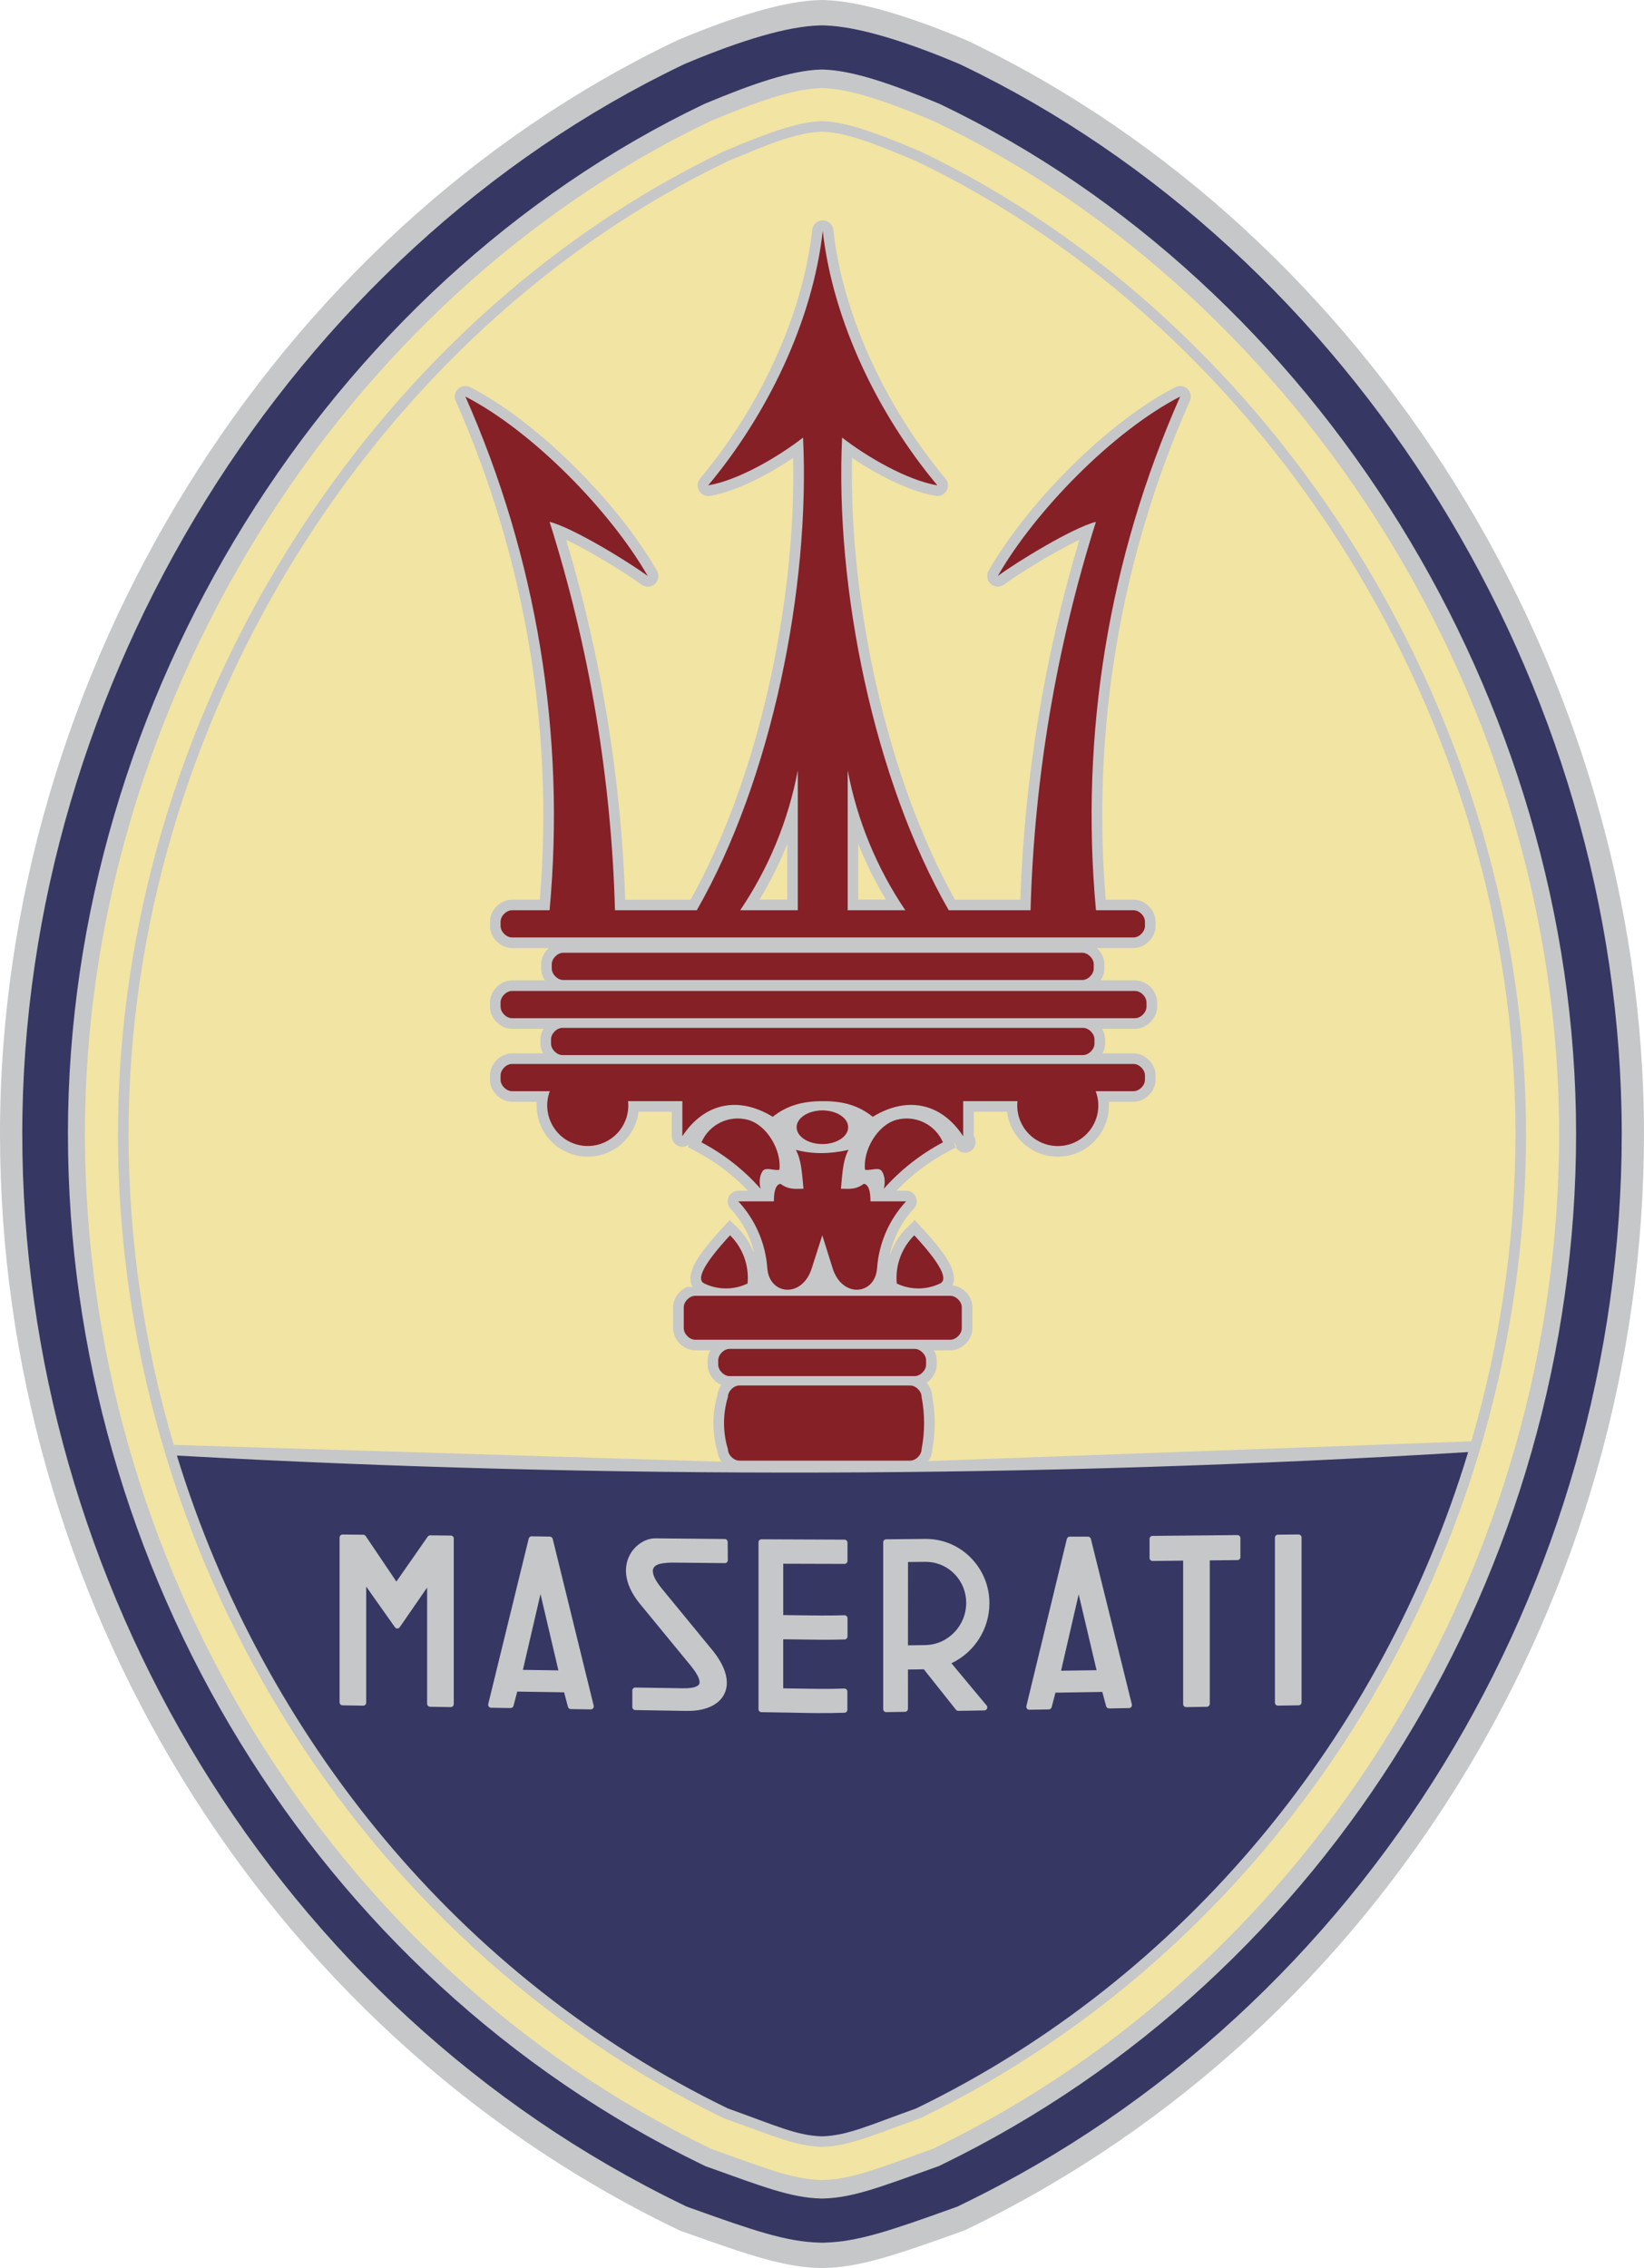
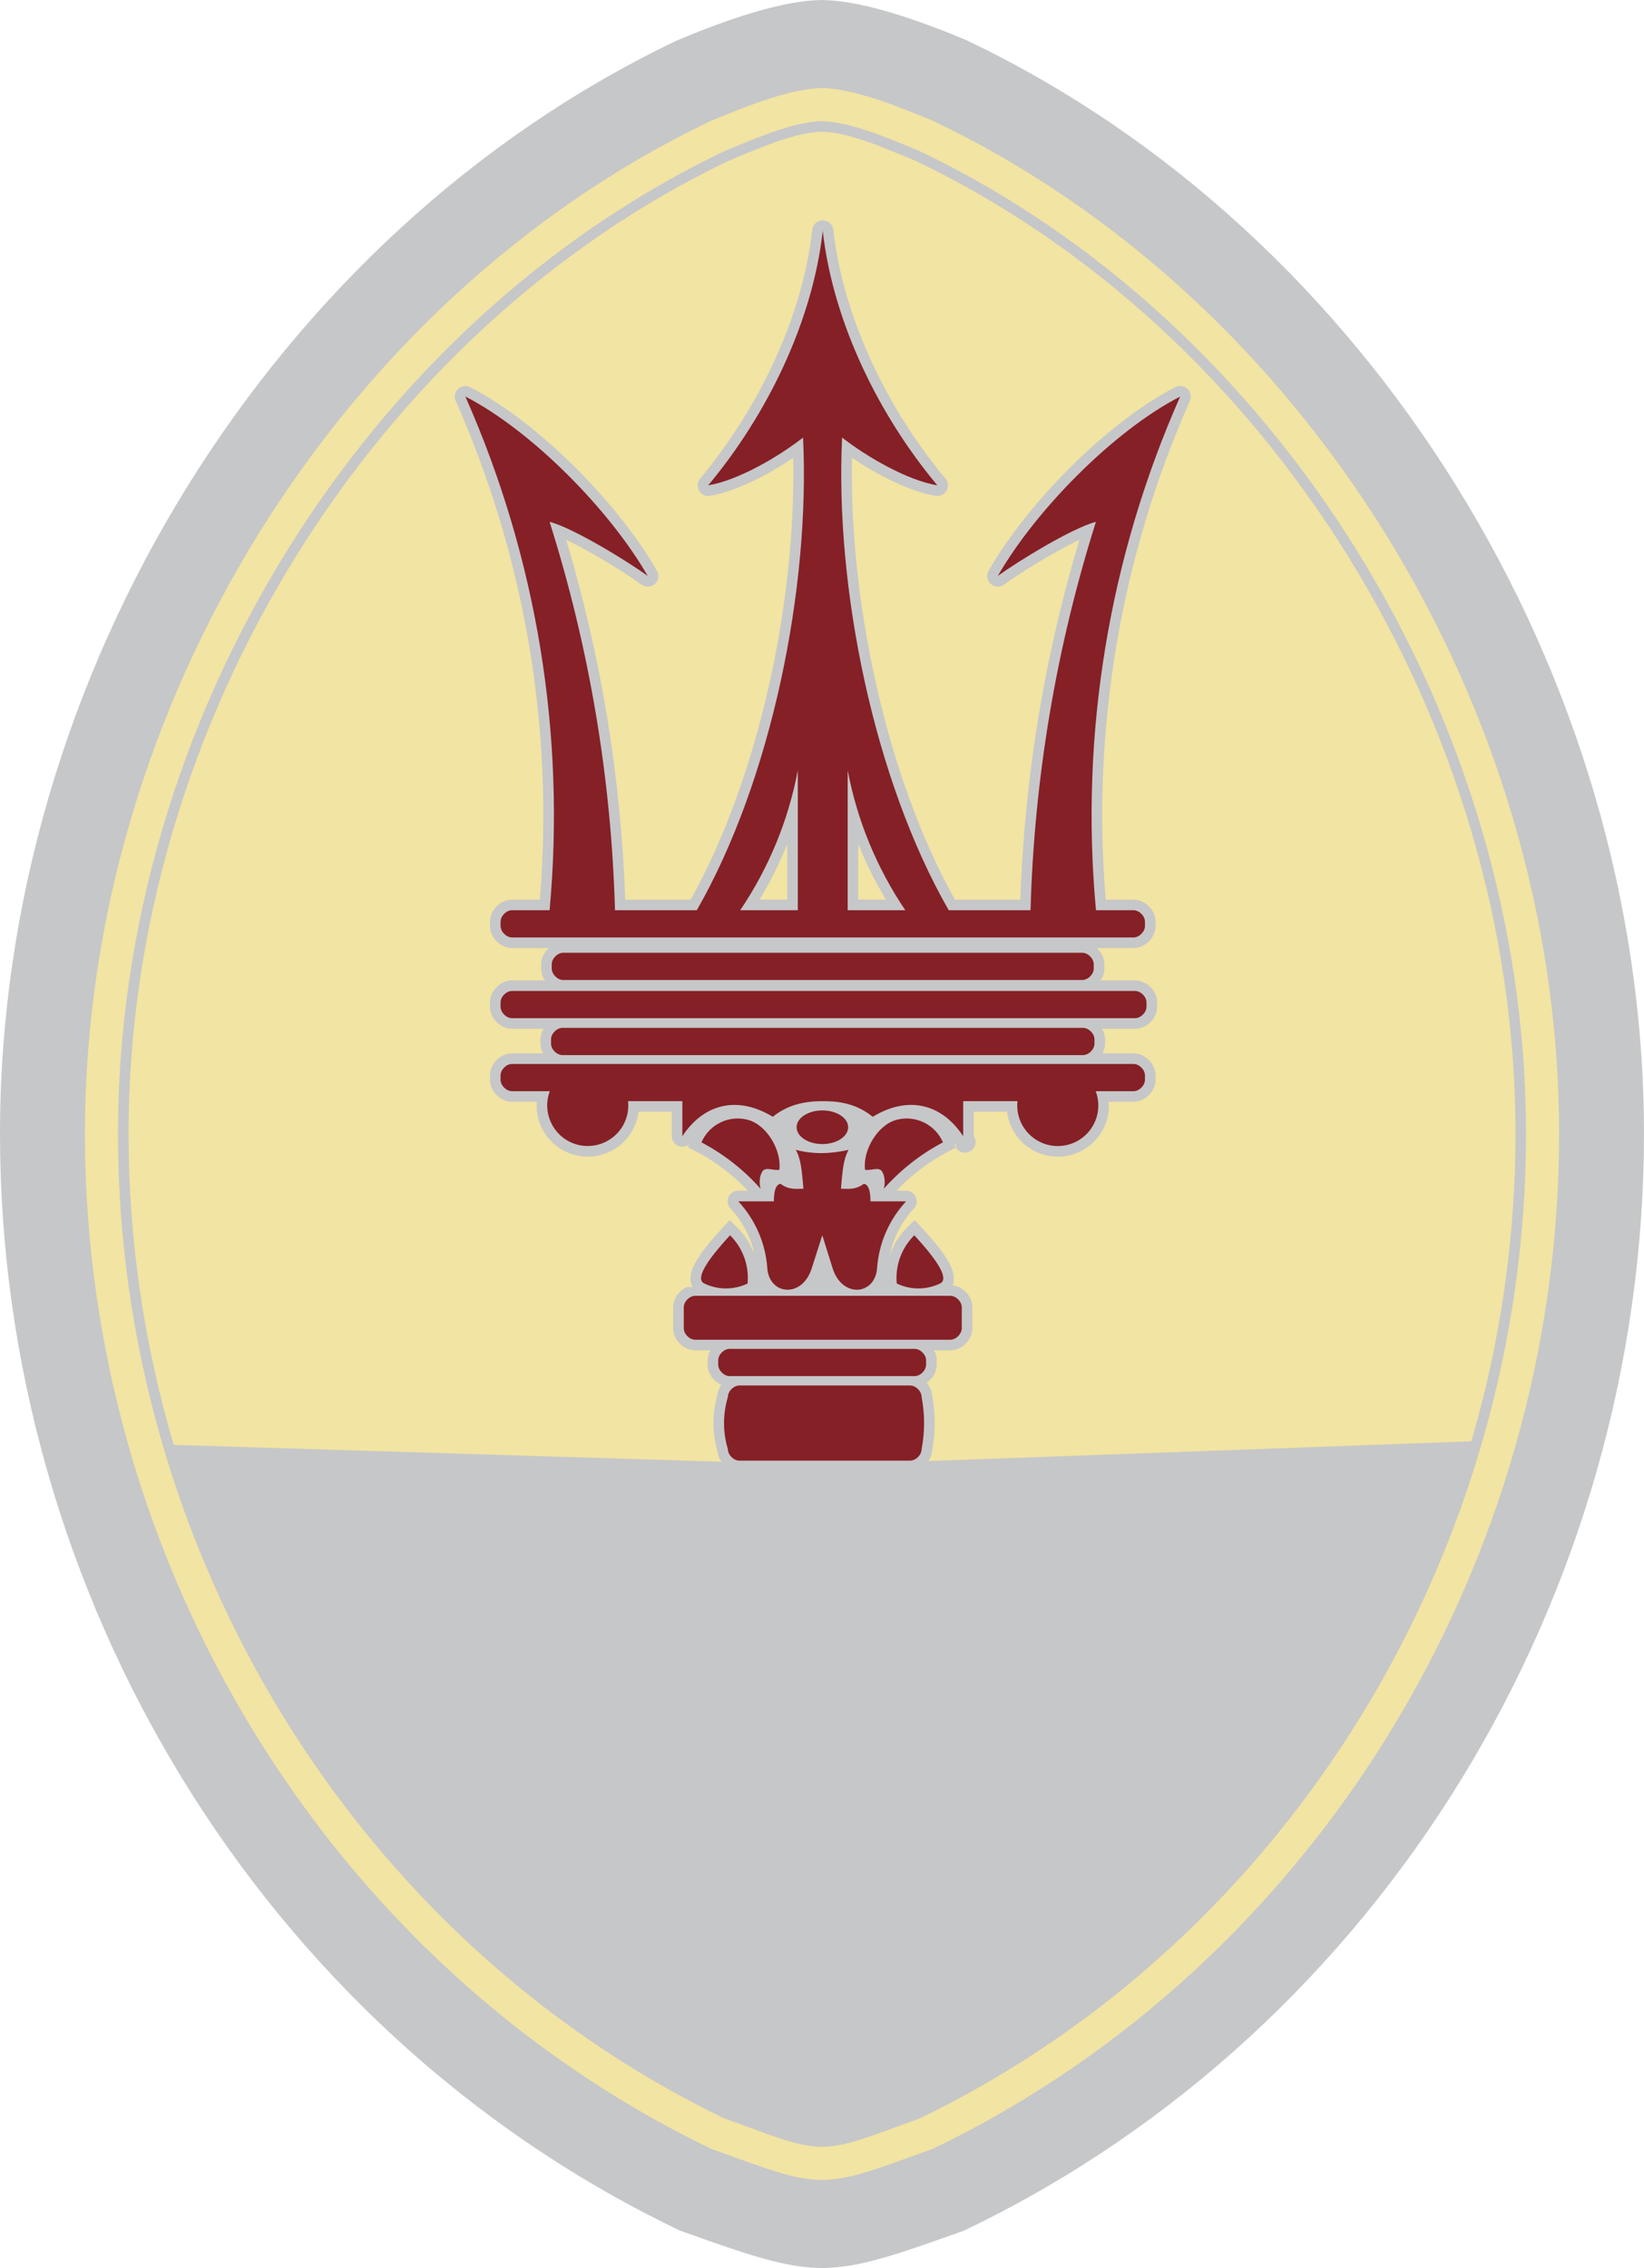
<svg xmlns="http://www.w3.org/2000/svg" id="Ebene_1" viewBox="0 0 1652.66 2279.41">
  <defs>
    <style>.cls-1{fill:#852026;}.cls-1,.cls-2,.cls-3,.cls-4{fill-rule:evenodd;}.cls-2{fill:#c6c7c9;}.cls-3{fill:#f2e4a2;}.cls-4{fill:#373763;}</style>
  </defs>
  <path class="cls-2" d="M826.28,0l-3.29.1c-32.48.96-80.49,14.6-139.4,39.27l-2.59,1.08-2.54,1.22C276.1,234.32.01,675.63,0,1139.42c0,463.11,262.44,898.34,677.99,1099.67l5.4,2.61,5.63,2c64.97,23.28,99.44,34.6,134.08,35.62l3.28.1,3.29-.1c34.71-1.01,69.04-12.36,133.96-35.62l5.65-2,5.37-2.61c415.56-201.33,677.99-636.56,677.99-1099.67-.03-463.79-276.09-905.1-678.46-1097.75l-2.5-1.21-2.58-1.08C910.14,14.72,861.98,1.08,829.56.12L826.28,0h0Z" />
  <path class="cls-3" d="M826.28,88.51l.97.03c28.35.83,65.06,13.85,110.66,32.93l.77.32.74.35c370.94,177.59,627.89,587.02,627.89,1017.27.03,430.05-243.9,833.39-627.74,1019.32l-1.6.79-1.7.61c-54.41,19.48-79.84,29.92-108.88,30.78l-1,.03-.97-.03c-29.01-.86-54.58-11.3-109.01-30.78l-1.69-.61-1.61-.79C329.26,1972.79,85.37,1569.46,85.38,1139.41c0-430.25,256.97-839.68,627.88-1017.27l.77-.35.77-.32c45.59-19.07,82.16-32.1,110.52-32.93l.97-.03h0ZM826.28,121.75c-26.73.8-58.58,13.61-98.66,30.38C368.52,324.05,118.61,721.64,118.6,1139.41c0,417.77,237.04,809.22,609.01,989.42,50.17,17.96,72.06,28.04,98.78,28.83,26.74-.79,48.49-10.87,98.67-28.83,371.97-180.21,609-571.66,609-989.42s-249.93-815.36-609-987.3c-40.08-16.76-72.06-29.57-98.78-30.36h0ZM757.29,1257.81l.64.05c-4.09-16.17-12.19-31.05-23.54-43.27-4.02-4.28-3.8-11.01.48-15.03,1.98-1.86,4.61-2.89,7.33-2.88h9.73c-6.55-6.92-13.6-13.35-21.09-19.25-9.58-7.58-19.83-14.26-30.63-19.96l-8.72-4.59,1.22-2.79c-4.52,3.74-11.22,3.11-14.96-1.41-1.58-1.91-2.45-4.32-2.44-6.81v-24.56h-33.44c-3.47,28.18-29.13,48.22-57.31,44.75-10.39-1.28-20.13-5.69-27.94-12.66-11.91-10.62-18.2-26.18-17.02-42.1h-24.86c-11.63,0-22.18-10.53-22.18-22.17v-4.32c0-11.65,10.53-22.17,22.18-22.17h31.21c-1.71-2.98-2.61-6.35-2.62-9.78v-4.32c0-3.77,1.09-7.42,3.06-10.58h-31.65c-11.63,0-22.18-10.53-22.18-22.17v-4.32c0-11.63,10.53-22.17,22.18-22.17h33.11c-2.44-3.49-3.76-7.64-3.8-11.89v-4.32c0-6.25,3.05-12.19,7.72-16.29h-37.02c-11.63,0-22.18-10.53-22.18-22.17v-4.32c0-11.63,10.53-22.15,22.18-22.15h27.94c14.19-171.55-14.9-343.91-84.6-501.29-1.84-4.13-.86-8.96,2.44-12.05,3.28-3.1,8.16-3.79,12.17-1.71,69.32,35.67,149.19,117.38,187.7,184.49,2.95,5.09,1.22,11.6-3.87,14.55-3.67,2.13-8.24,1.88-11.66-.64-15.11-11.08-50.54-33.06-75.72-45.06,35.18,117.54,55.13,239.11,59.38,361.73h65.7c68.93-123.26,106.2-300.07,103.11-444.01-24.58,16.58-57.03,33.75-83.64,38.17-5.82.94-11.3-3.02-12.23-8.84-.49-3.03.35-6.13,2.31-8.5,57.94-69.3,102.79-161.07,112.77-250.04.61-5.84,5.85-10.08,11.69-9.46,4.99.53,8.94,4.47,9.46,9.46,10,88.97,54.85,180.76,112.77,250.04,3.76,4.53,3.13,11.25-1.4,15.01-2.38,1.97-5.49,2.82-8.54,2.32-26.6-4.44-59.3-21.61-84.01-38.21-3.06,143.94,34.5,320.77,103.46,444.05h65.7c4.25-122.61,24.21-244.17,59.38-361.7-25.17,11.97-60.62,33.95-75.72,45.03-4.76,3.46-11.43,2.41-14.89-2.35-2.47-3.39-2.72-7.92-.63-11.57,38.51-67.12,118.38-148.83,187.71-184.49,5.22-2.7,11.63-.65,14.33,4.57,1.48,2.87,1.58,6.25.27,9.2-69.7,157.39-98.79,329.75-84.6,501.29h27.94c11.65,0,22.19,10.52,22.19,22.15v4.32c0,11.65-10.53,22.17-22.19,22.17h-37.03c4.68,4.1,7.76,10.04,7.76,16.29v4.32c0,4.28-1.44,8.4-3.83,11.89h34.68c11.65,0,22.19,10.52,22.19,22.17v4.32c0,11.63-10.53,22.17-22.19,22.17h-33.22c1.97,3.16,3.06,6.81,3.06,10.58v4.32c0,3.45-.93,6.8-2.63,9.78h31.21c11.65,0,22.19,10.53,22.19,22.17v4.32c0,11.63-10.53,22.17-22.19,22.17h-24.85c2.09,28.3-19.17,52.94-47.47,55.02-27.35,2.02-51.46-17.79-54.78-45.01h-33.44v24.56c3.27,4.9,1.94,11.52-2.96,14.78s-11.52,1.94-14.78-2.96c-1.17-1.76-1.79-3.82-1.79-5.94l2.23,5.12-8.72,4.59c-19.27,10.16-36.74,23.4-51.72,39.21h9.73c4.23,0,8.05,2.53,9.78,6.41,1.67,3.89.9,8.4-1.97,11.5-12.34,13.27-20.79,29.67-24.42,47.42,3.45-10.63,9.4-20.27,17.35-28.12l7.85-7.73,7.47,8.08c13.02,14.14,22.49,26.07,27.48,35.41,3.14,5.85,6.36,14.94,3.14,22.14,10.71,1.25,19.91,11.14,19.91,22.04v21.08c0,11.65-10.53,22.17-22.17,22.17h-16.48c1.8,3.03,2.79,6.48,2.79,10.05v4.33c0,7.31-4.18,14.21-10.18,18.29,3.22,3.57,5.29,8.11,5.6,12.92,3.42,18.19,3.42,36.86,0,55.04-.26,3.85-1.65,7.55-3.88,10.69l542.1-19.71,3.83-.23c29.38-100.4,44.31-204.46,44.36-309.07,0-413.67-247.54-807.37-602.69-977.56-38.08-15.9-68.36-28.68-94.46-29.45-26.08.77-56.26,13.55-94.33,29.44C376.8,332.03,129.24,725.74,129.23,1139.41c0,107,15.71,212.28,45.38,312.6l3.81.21,546.96,16.8c-2.38-3.17-3.84-6.93-4.23-10.87-5.28-18.25-5.28-37.63,0-55.89.32-3.77,1.74-7.37,3.97-10.44-7.86-3.51-13.77-11.62-13.77-20.34v-4.33c0-3.57.99-7.02,2.76-10.05h-15.23c-11.65,0-22.18-10.52-22.18-22.17v-21.08c0-8.82,6.02-16.98,14.01-20.41h5.58c-4.59-7.39-1.09-17.46,2.27-23.76,5.01-9.35,14.46-21.28,27.51-35.41l7.47-8.08,7.85,7.73c6.88,6.79,12.29,14.93,15.9,23.89h0ZM791.39,904.11h-27.85c10.79-17.83,20.1-36.51,27.85-55.86v55.86ZM862.79,904.11v-56.03c7.72,19.41,17.03,38.15,27.83,56.03h-27.83Z" />
-   <path class="cls-4" d="M826.28,25.49l2.84.09c31.4.93,77.08,14.34,133.08,37.78l2.23.95,2.18,1.04c393.32,188.33,663.66,620.2,663.66,1074.08.03,453.31-256.89,879.13-663.26,1075.98l-4.63,2.28-4.86,1.72c-62.46,22.4-94.89,33.46-128.27,34.45l-2.85.08-2.83-.08c-33.33-.99-65.89-12.06-128.37-34.45l-4.86-1.72-4.66-2.28C279.3,2018.55,22.4,1592.73,22.4,1139.42c.01-453.88,270.35-885.74,663.66-1074.07l2.19-1.04,2.23-.95c55.98-23.42,101.49-36.85,132.95-37.78l2.84-.1h0ZM826.28,69.88l-1.37.04c-29.17.84-67.82,14.03-115.83,34.11l-1.08.47-1.09.51C329.39,285.76,68.3,702,68.29,1139.41c-.01,437.12,247.88,847.26,638.44,1036.44l2.26,1.12,2.36.83c56.43,20.22,83.6,30.83,113.68,31.71l1.36.03,1.39-.03c30.12-.88,57.14-11.53,113.55-31.71l2.39-.83,2.26-1.12c390.53-189.18,638.44-599.32,638.41-1036.44,0-437.41-261.09-853.66-638.61-1034.4l-1.06-.51-1.09-.47c-48.03-20.09-86.81-33.27-115.96-34.11l-1.37-.04h0ZM177.83,1462.85c86.74,282.9,284.61,525.51,553.9,656.17,48.23,17.2,68.9,27.26,94.64,28.01,25.77-.77,46.32-10.82,94.55-28.01,270.39-131.19,468.79-375.27,554.94-659.66-432.24,26.25-865.65,27.42-1298.03,3.49h0Z" />
  <path class="cls-2" d="M930.15,1569.67l-17.35.16-.05,83.75,17.33-.26c22.7-.3,41.19-19.3,41.19-42.36,0-11.24-4.36-21.76-12.26-29.58-7.65-7.63-18.06-11.85-28.86-11.7h0ZM525.63,1678.21l35.71.53-18-76.7-17.7,76.17ZM1066.66,1679.08l35.69-.53-17.99-76.25-17.7,76.78ZM456.13,1712.62c0,.81-.33,1.58-.89,2.15-.58.58-1.36.89-2.18.86l-20.73-.32c-1.65-.04-2.96-1.39-2.97-3.03v-116.81l-27.48,39.82c-.04.08-.09.1-.13.16-.13.18-.28.33-.45.47l-.16.16-.06.03c-.09.05-.21.13-.3.16-.07.06-.15.1-.23.13-.09.05-.19.08-.29.1l-.27.08c-.09.03-.18.03-.27.03-.1.03-.21.03-.3.03h-.29l-.27-.05c-.09,0-.18-.05-.27-.08l-.29-.08c-.18-.09-.36-.18-.53-.29-.01-.03-.04-.03-.06-.03l-.14-.16c-.09-.05-.17-.13-.25-.21l-.22-.26-.13-.16-28.84-40.79v116.65c0,.81-.33,1.58-.89,2.15-.58.55-1.36.86-2.17.86l-20.73-.32c-1.65-.04-2.97-1.38-2.97-3.03v-165.62c0-1.67,1.34-3.03,3.01-3.04.01,0,.03,0,.04,0l20.73.21c.99.02,1.92.52,2.46,1.35l30.86,45.74,31.48-45.16c.58-.81,1.51-1.29,2.5-1.3l20.73.21c1.66.03,2.98,1.36,2.98,3.01v166.4h-.01ZM596.25,1716.82c-.58.73-1.48,1.15-2.41,1.14l-20.03-.32c-1.35-.03-2.52-.95-2.87-2.26l-3.86-14.59-47.09-.74-3.79,14.33c-.35,1.34-1.58,2.27-2.97,2.23l-19.55-.32c-1.66-.02-2.99-1.39-2.96-3.05,0-.23.03-.45.09-.67l40.69-166.3c.33-1.37,1.58-2.32,2.98-2.28l18.27.3c1.37.03,2.56.97,2.88,2.31l41.19,167.62c.21.91,0,1.87-.57,2.61h0ZM730.79,1570.09c-.58.57-1.36.88-2.17.86l-51.74-.53c-3.99-.03-7.91.26-11.65.86-2.11.32-7.16,1.52-8.57,5.24-1.58,4.2,1.48,11.3,8.65,20.01l50.72,61.76c13.57,16.56,17.9,32.19,12.17,44.01-5.42,11.22-19.22,17.48-37.85,17.15v.03l-51.74-.86c-1.64-.04-2.96-1.37-2.97-3.01v-16.61c-.02-1.65,1.31-3,2.96-3.01.04,0,.08,0,.12,0l47.56.74c12.57.21,15.8-2.58,16.61-4.25.91-1.89.99-6.81-8.66-18.62l-50.72-61.74c-18.73-22.75-14.97-39.92-11.04-48.13,5.07-10.66,15.94-18.04,26.45-17.94l69.63.66c1.64,0,2.97,1.34,2.97,2.98l.13,18.26c.02.81-.29,1.59-.87,2.15h0ZM851.97,1568.71c-.01,1.67-1.37,3.01-3.03,3.01l-61.57-.18v51.62l15.23.21c15.16.21,30.86.43,46.26-.03.82-.02,1.61.28,2.2.83.58.58.91,1.35.91,2.18v18.31c0,1.62-1.3,2.97-2.94,3.01-15.54.51-31.3.26-46.54,0l-15.14-.18v49.3l15.32.23c15.11.27,30.74.56,46.06-.03.82-.02,1.61.28,2.2.83.58.58.91,1.36.91,2.18v18.31c0,1.62-1.3,2.97-2.92,3.01-18.6.69-37.47.27-55.71-.13l-27.73-.45c-1.65-.03-2.97-1.36-2.98-3.01v-167.7c0-1.67,1.34-3.03,3.01-3.03h.01l83.42.35c1.67,0,3.01,1.35,3.01,3.01v18.35h.01,0ZM991.79,1714.01l.08.1c.08.08.13.18.18.26l.13.26.13.26.1.3c0,.08.03.18.05.27s.03.21.03.3l.03.13-.03.16c0,.1,0,.21-.03.32,0,.09-.02.18-.05.27l-.08.27-.13.27-.13.26c-.05.08-.08.16-.16.26-.05.05-.1.16-.18.21l-.23.23-.1.1c-.03.05-.08.05-.1.08-.08.08-.18.13-.27.18l-.23.16-.27.1-.27.1-.27.05c-.09.03-.21.03-.32.03l-.13.03-26.17.43c-.93,0-1.81-.41-2.39-1.14l-32.27-40.61-15.94.23-.03,39.49c0,1.65-1.32,2.98-2.97,3.01l-18.82.3c-1.65.06-3.03-1.23-3.09-2.88,0-.04,0-.09,0-.13v-167.67c0-1.65,1.35-3.01,2.98-3.01l39.26-.38c16.98-.2,33.32,6.45,45.34,18.44,12.36,12.24,19.28,28.93,19.2,46.33-.08,25.75-14.93,49.16-38.2,60.19l35.36,42.42h0ZM1137.29,1715.47c-.57.73-1.44,1.16-2.36,1.17l-20.04.35c-1.38,0-2.59-.93-2.94-2.26l-3.85-14.33-47.09.74-3.8,14.59c-.35,1.31-1.53,2.23-2.89,2.26l-19.53.3c-1.65.05-3.03-1.25-3.08-2.91,0-.28.02-.55.09-.82l40.66-167.92c.34-1.35,1.55-2.3,2.94-2.31h18.29c1.36,0,2.58.93,2.94,2.28l41.19,166.3c.21.89.02,1.82-.52,2.56h0ZM1246.95,1564.88c0,1.66-1.33,3.01-2.98,3.03l-27.82.27v144.13c0,1.65-1.32,3-2.97,3.03l-20.73.32c-.8,0-1.6-.3-2.18-.86s-.88-1.35-.88-2.15v-144.21l-30.75.35c-.81,0-1.58-.32-2.15-.88-.57-.57-.89-1.35-.88-2.15v-19.18c0-1.65,1.32-2.98,2.98-3.01l85.32-.8c1.65-.03,3.01,1.28,3.03,2.93,0,.03,0,.05,0,.08v19.09h.01,0ZM1305.43,1713.85l-20.73.32c-.81,0-1.59-.3-2.18-.86-.56-.58-.88-1.35-.88-2.15v-165.79c0-1.65,1.32-2.98,2.98-3.01l20.73-.21h.03l.27.03.3.05c.1,0,.21.05.27.08.1.02.2.05.3.08l.26.16.26.13c.07.08.15.15.23.21.05.05.16.1.23.18l.18.23.21.23.13.26c.06.08.1.17.13.26.05.08.08.18.1.27s.05.18.1.27c0,.1,0,.21.03.3l.03.3v165.65c-.01,1.65-1.34,2.98-2.98,3.01h0Z" />
  <path class="cls-1" d="M852.63,1132.88c0-9.34-11.61-16.91-25.91-16.91s-25.91,7.57-25.91,16.91,11.59,16.91,25.91,16.91,25.91-7.57,25.91-16.91ZM705.15,1148.07c22.46,11.83,42.6,27.63,59.43,46.64-1.48-5.68-1.28-12.46,1.84-17.43,3.1-4.97,11.32-.48,17.07-1.65,2.32-19.56-12.57-45.06-31.61-50.18-19.03-5.11-38.93,4.52-46.73,22.62h0ZM751.51,1289.93c1.7-17.98-4.77-35.76-17.61-48.46-25.95,28.14-34.59,44.3-25.87,48.46,13.73,6.61,29.74,6.61,43.49,0h0ZM947.91,1148.07c-7.81-18.09-27.71-27.72-46.74-22.62-19.03,5.12-33.92,30.62-31.59,50.18,5.75,1.17,13.96-3.32,17.07,1.65,3.09,4.97,3.29,11.75,1.83,17.43,16.84-19,36.98-34.8,59.44-46.64h0ZM826.63,1241.48l10.35,33.03c9.55,30.53,42.76,27.21,44.71,0,1.8-25.06,12.09-48.75,29.18-67.16h-35.8c0-11.02-2.2-16.9-6.61-17.63-7.52,5.53-13.37,5.32-23.1,4.97,1.65-18.37,2.39-29.53,7.7-39.09-19,4.36-36.68,4.36-53.07,0,5.32,9.55,6.04,20.73,7.7,39.09-9.73.35-15.6.56-23.13-4.97-4.4.74-6.61,6.61-6.61,17.63h-35.77c17.1,18.41,27.39,42.1,29.17,67.16,1.95,27.21,35.17,30.53,44.72,0l10.56-33.03h0ZM826.74,1060.37h261.96c5.75,0,11.53-5.77,11.53-11.52v-4.32c0-5.77-5.77-11.52-11.53-11.52h-523.23c-5.77,0-11.53,5.75-11.53,11.52v4.32c0,5.75,5.76,11.52,11.53,11.52h261.26,0ZM802.02,914.76h-57.91c28.68-42.42,48.39-90.26,57.91-140.58v140.58ZM852.15,914.76v-140.58c9.52,50.32,29.23,98.16,57.91,140.58h-57.91ZM827.09,232.09c-10.27,91.42-56.17,185.09-115.18,255.69,30.48-5.08,71.01-29.01,95.38-48.01,7.3,151.01-31.62,343.84-106.82,475h-82.24c-3.67-132.53-25.79-263.89-65.73-390.31,23.46,5.91,79.14,40.09,98.64,54.4-37.63-65.6-116.08-145.72-183.31-180.33,71.76,162.05,100.9,339.76,84.65,516.25h-37.73c-5.75,0-11.53,5.76-11.53,11.52v4.32c0,5.76,5.77,11.53,11.53,11.53h624.71c5.77,0,11.53-5.77,11.53-11.53v-4.32c0-5.76-5.75-11.52-11.53-11.52h-37.72c-16.26-176.49,12.88-354.2,84.65-516.25-67.26,34.62-145.7,114.73-183.33,180.33,19.51-14.31,75.19-48.48,98.64-54.4-39.94,126.42-62.07,257.79-65.73,390.31h-82.25c-75.21-131.15-114.47-324-107.18-475,24.37,19,65.25,42.94,95.76,48.01-59.03-70.59-104.93-164.26-115.2-255.69h0ZM826.74,957.54h-260.54c-5.76,0-11.53,5.77-11.53,11.52v4.32c0,5.76,5.76,11.53,11.53,11.53h521.76c5.77,0,11.53-5.77,11.53-11.53v-4.32c0-5.75-5.75-11.52-11.53-11.52h-261.22ZM826.74,1069.27h-312.01c-5.76,0-11.53,5.76-11.53,11.54v4.32c0,5.76,5.76,11.52,11.53,11.52h37.98c-7.93,21.06,2.73,44.57,23.79,52.49,21.06,7.93,44.57-2.73,52.49-23.79,2.24-5.95,3.06-12.35,2.38-18.67h54.58v35.21c22.14-33.64,56.52-40.53,90.87-19.51,14.31-11.43,30.57-15.85,50.62-15.69,20.06-.14,35.64,4.28,49.93,15.69,34.34-21.02,68.75-14.14,90.87,19.51v-35.21h54.59c-1.81,16.76,6.9,32.9,21.91,40.6,14.98,7.72,33.17,5.4,45.74-5.82,12.57-11.22,16.95-29.03,11-44.8h37.98c5.77,0,11.53-5.76,11.53-11.52v-4.32c0-5.77-5.75-11.54-11.53-11.54h-312.7ZM828.31,1023.29h312.69c5.77,0,11.53-5.75,11.53-11.52v-4.32c0-5.76-5.75-11.53-11.53-11.53h-626.27c-5.76,0-11.53,5.76-11.53,11.53v4.32c0,5.77,5.76,11.52,11.53,11.52h313.58ZM901.48,1289.93c13.76,6.61,29.77,6.61,43.5,0,8.72-4.15.1-20.31-25.86-48.46-12.84,12.69-19.32,30.48-17.64,48.46ZM841.84,1346.44h113.46c5.75,0,11.53-5.77,11.53-11.53v-21.08c0-5.77-5.77-11.53-11.53-11.53h-256.4c-5.76,0-11.53,5.75-11.53,11.53v21.08c0,5.75,5.77,11.53,11.53,11.53h143.63-.69ZM841.84,1383.01h77.59c5.75,0,11.53-5.77,11.53-11.53v-4.33c0-5.77-5.77-11.53-11.53-11.53h-185.91c-5.76,0-11.52,5.75-11.52,11.53v4.33c0,5.75,5.76,11.53,11.52,11.53h109-.67ZM801.45,1467.94h113.45c5.77,0,11.56-5.75,11.56-11.53,3.32-17.32,3.32-35.12,0-52.44,0-5.75-5.77-11.53-11.56-11.53h-171.65c-5.76,0-11.52,5.77-11.52,11.53-5.18,17.1-5.18,35.34,0,52.44,0,5.77,5.76,11.53,11.52,11.53h58.91-.7Z" />
</svg>